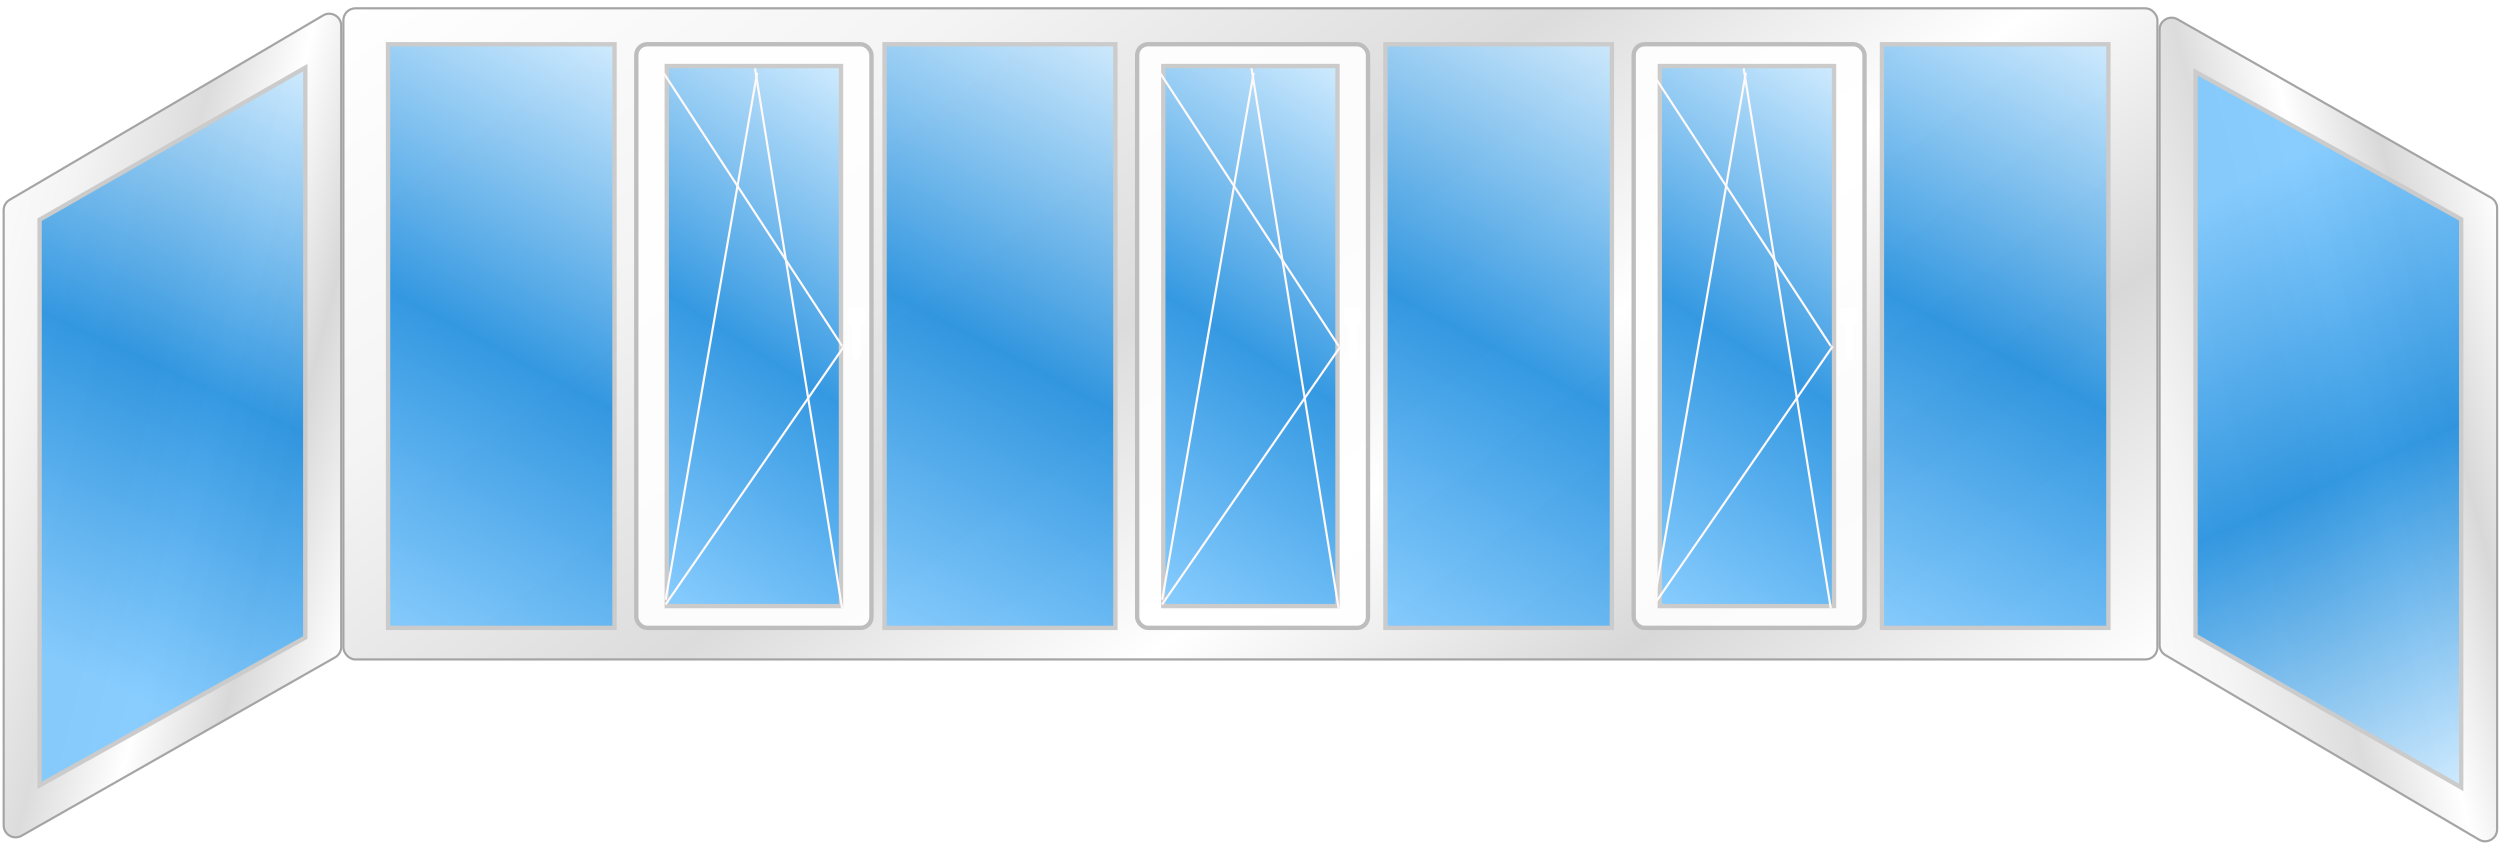
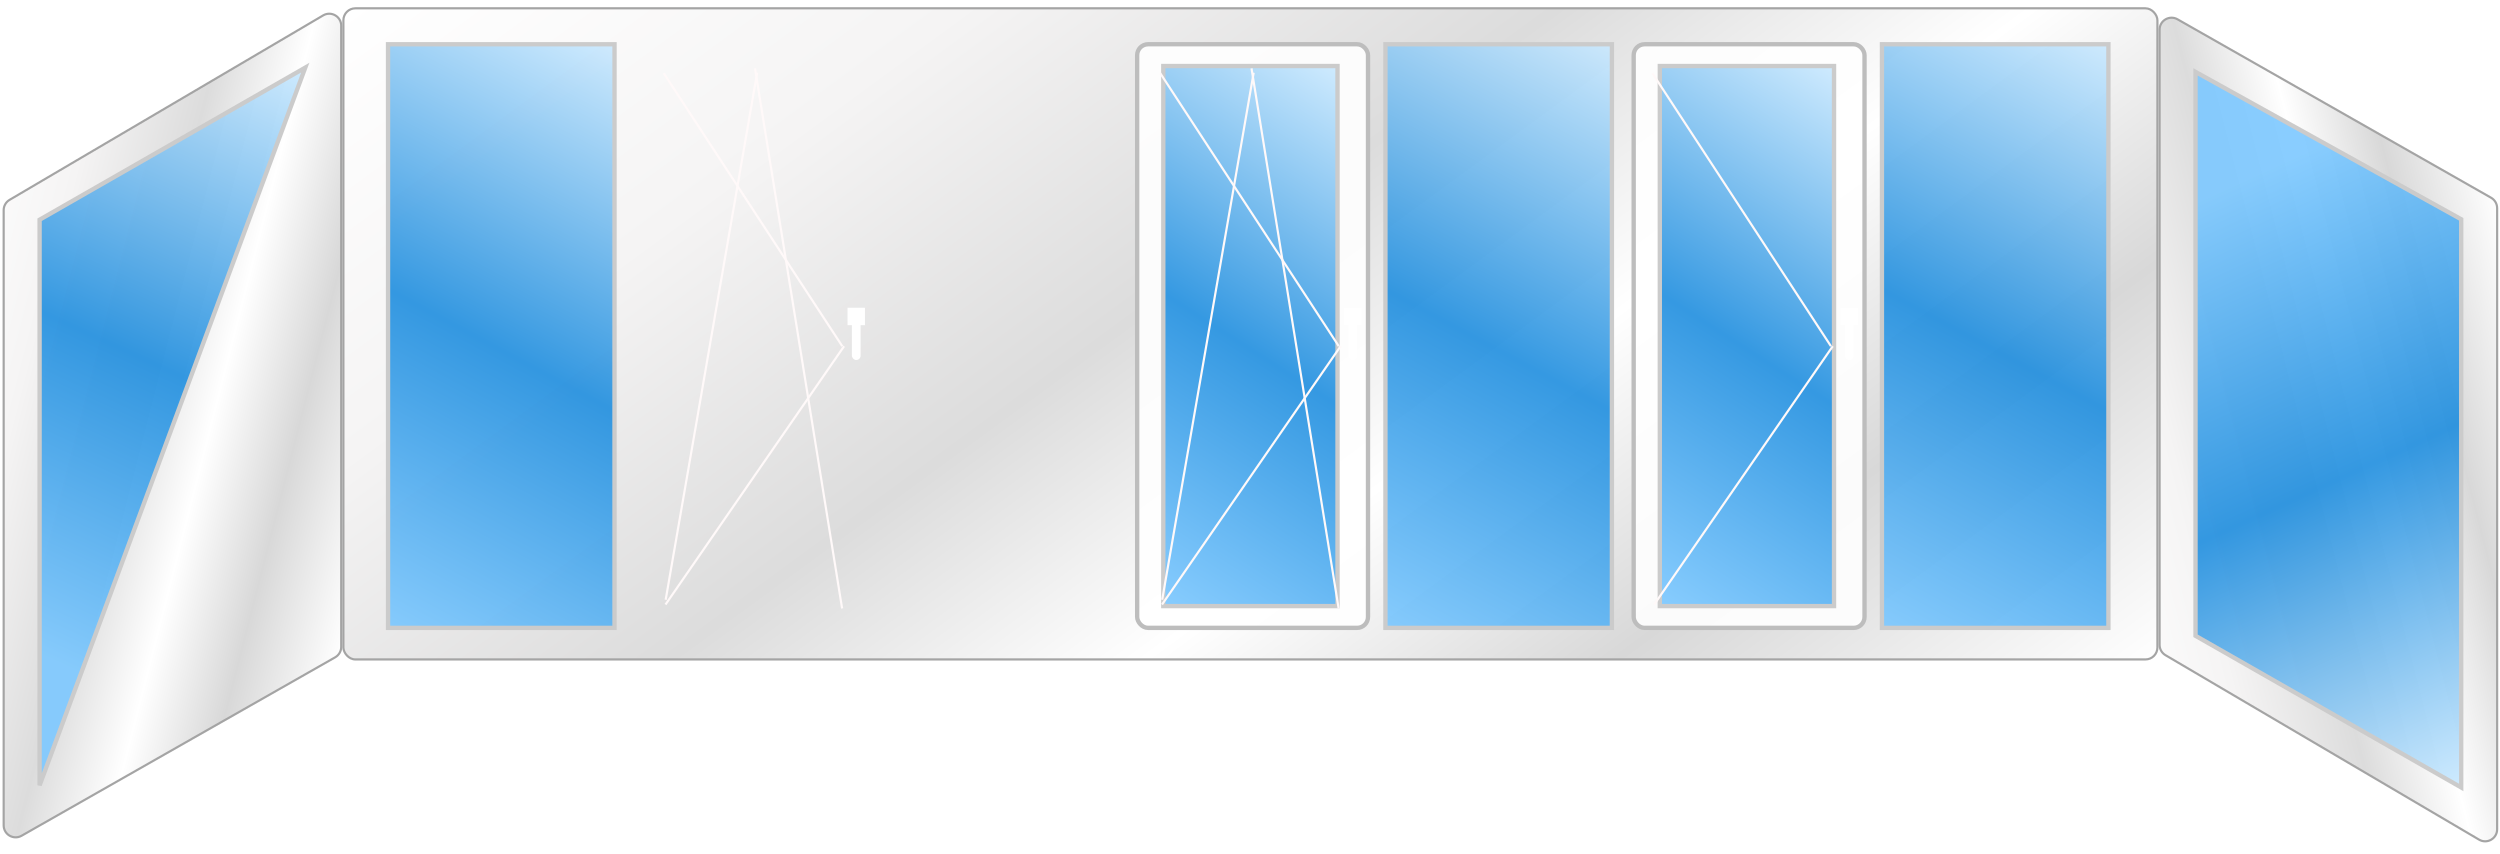
<svg xmlns="http://www.w3.org/2000/svg" width="574" height="196" viewBox="0 0 574 196" fill="none">
  <rect x="78.843" y="1.91" width="416.5" height="149.5" rx="2.75" fill="url(#paint0_linear)" stroke="#A4A4A4" stroke-width="0.5" />
  <rect x="89.093" y="10.16" width="52" height="134" fill="url(#paint1_linear)" fill-opacity="0.9" stroke="#CBCBCB" />
  <path d="M0.843 48.257C0.843 47.283 1.359 46.381 2.199 45.887L74.199 3.535C76.032 2.456 78.343 3.778 78.343 5.905V148.529C78.343 149.518 77.813 150.431 76.954 150.92L4.953 191.891C3.12 192.934 0.843 191.61 0.843 189.501V48.257Z" fill="url(#paint2_linear)" stroke="#A4A4A4" stroke-width="0.5" />
-   <path d="M9.093 180.309V50.45L70.093 15.522V146.366L9.093 180.309Z" fill="url(#paint3_linear)" fill-opacity="0.9" stroke="#CBCBCB" />
+   <path d="M9.093 180.309V50.45L70.093 15.522L9.093 180.309Z" fill="url(#paint3_linear)" fill-opacity="0.9" stroke="#CBCBCB" />
  <path d="M495.843 148.062C495.843 149.037 496.359 149.938 497.199 150.432L569.199 192.785C571.032 193.863 573.343 192.541 573.343 190.414V47.79C573.343 46.801 572.813 45.889 571.953 45.4L499.953 4.428C498.12 3.385 495.843 4.709 495.843 6.819V148.062Z" fill="url(#paint4_linear)" stroke="#A4A4A4" stroke-width="0.5" />
  <path d="M504.093 16.509V145.976L565.093 180.799V50.35L504.093 16.509Z" fill="url(#paint5_linear)" fill-opacity="0.9" stroke="#CBCBCB" />
-   <rect x="203.093" y="10.16" width="53" height="134" fill="url(#paint6_linear)" fill-opacity="0.9" stroke="#CBCBCB" />
  <rect x="318.093" y="10.16" width="52" height="134" fill="url(#paint7_linear)" fill-opacity="0.9" stroke="#CBCBCB" />
  <rect x="432.093" y="10.16" width="52" height="134" fill="url(#paint8_linear)" fill-opacity="0.9" stroke="#CBCBCB" />
-   <rect x="146.093" y="10.16" width="54" height="134" rx="2.5" fill="white" fill-opacity="0.9" stroke="#BDBDBD" />
  <rect x="261.093" y="10.16" width="53" height="134" rx="2.5" fill="white" fill-opacity="0.9" stroke="#BDBDBD" />
-   <rect x="153.093" y="15.16" width="40" height="124" fill="url(#paint9_linear)" fill-opacity="0.9" stroke="#CBCBCB" />
  <rect x="267.093" y="15.16" width="40" height="124" fill="url(#paint10_linear)" fill-opacity="0.9" stroke="#CBCBCB" />
  <rect x="375.093" y="10.16" width="53" height="134" rx="2.5" fill="white" fill-opacity="0.9" stroke="#BDBDBD" />
  <rect x="381.093" y="15.16" width="40" height="124" fill="url(#paint11_linear)" fill-opacity="0.9" stroke="#CBCBCB" />
  <line x1="193.384" y1="79.486" x2="152.384" y2="16.797" stroke="#FFF9F9" stroke-width="0.5" />
  <line x1="193.799" y1="79.491" x2="152.799" y2="138.802" stroke="#FFF9F9" stroke-width="0.5" />
  <line x1="193.347" y1="139.699" x2="173.347" y2="15.7" stroke="#FFF9F9" stroke-width="0.5" />
  <line x1="173.84" y1="16.702" x2="152.84" y2="137.702" stroke="#FFF9F9" stroke-width="0.5" />
  <line x1="307.384" y1="79.486" x2="266.384" y2="16.797" stroke="#FFF9F9" stroke-width="0.5" />
  <line x1="307.799" y1="79.491" x2="266.799" y2="138.802" stroke="#FFF9F9" stroke-width="0.5" />
  <line x1="307.347" y1="139.699" x2="287.347" y2="15.7" stroke="#FFF9F9" stroke-width="0.5" />
  <line x1="287.84" y1="16.702" x2="266.84" y2="137.702" stroke="#FFF9F9" stroke-width="0.5" />
  <line x1="420.384" y1="79.486" x2="379.384" y2="16.797" stroke="#FFF9F9" stroke-width="0.5" />
  <line x1="420.799" y1="79.491" x2="379.799" y2="138.802" stroke="#FFF9F9" stroke-width="0.5" />
-   <line x1="420.347" y1="139.699" x2="400.347" y2="15.7" stroke="#FFF9F9" stroke-width="0.5" />
-   <line x1="400.84" y1="16.702" x2="379.84" y2="137.702" stroke="#FFF9F9" stroke-width="0.5" />
  <g filter="url(#filter0_d)">
    <rect x="194.593" y="70.66" width="4" height="4" fill="white" />
  </g>
  <g filter="url(#filter1_d)">
    <rect x="195.593" y="72.66" width="2" height="10" rx="1" fill="white" />
  </g>
  <g filter="url(#filter2_d)">
    <rect x="308.593" y="70.66" width="4" height="4" fill="white" />
  </g>
  <g filter="url(#filter3_d)">
    <rect x="309.593" y="72.66" width="2" height="10" rx="1" fill="white" />
  </g>
  <g filter="url(#filter4_d)">
    <rect x="422.593" y="70.66" width="4" height="4" fill="white" />
  </g>
  <g filter="url(#filter5_d)">
    <rect x="423.593" y="72.66" width="2" height="10" rx="1" fill="white" />
  </g>
  <defs>
    <filter id="filter0_d" x="193.593" y="69.66" width="6" height="6" filterUnits="userSpaceOnUse" color-interpolation-filters="sRGB">
      <feFlood flood-opacity="0" result="BackgroundImageFix" />
      <feColorMatrix in="SourceAlpha" type="matrix" values="0 0 0 0 0 0 0 0 0 0 0 0 0 0 0 0 0 0 127 0" />
      <feOffset />
      <feGaussianBlur stdDeviation="0.5" />
      <feColorMatrix type="matrix" values="0 0 0 0 0 0 0 0 0 0 0 0 0 0 0 0 0 0 0.77 0" />
      <feBlend mode="normal" in2="BackgroundImageFix" result="effect1_dropShadow" />
      <feBlend mode="normal" in="SourceGraphic" in2="effect1_dropShadow" result="shape" />
    </filter>
    <filter id="filter1_d" x="194.593" y="71.66" width="4" height="12" filterUnits="userSpaceOnUse" color-interpolation-filters="sRGB">
      <feFlood flood-opacity="0" result="BackgroundImageFix" />
      <feColorMatrix in="SourceAlpha" type="matrix" values="0 0 0 0 0 0 0 0 0 0 0 0 0 0 0 0 0 0 127 0" />
      <feOffset />
      <feGaussianBlur stdDeviation="0.5" />
      <feColorMatrix type="matrix" values="0 0 0 0 0 0 0 0 0 0 0 0 0 0 0 0 0 0 0.77 0" />
      <feBlend mode="normal" in2="BackgroundImageFix" result="effect1_dropShadow" />
      <feBlend mode="normal" in="SourceGraphic" in2="effect1_dropShadow" result="shape" />
    </filter>
    <filter id="filter2_d" x="307.593" y="69.66" width="6" height="6" filterUnits="userSpaceOnUse" color-interpolation-filters="sRGB">
      <feFlood flood-opacity="0" result="BackgroundImageFix" />
      <feColorMatrix in="SourceAlpha" type="matrix" values="0 0 0 0 0 0 0 0 0 0 0 0 0 0 0 0 0 0 127 0" />
      <feOffset />
      <feGaussianBlur stdDeviation="0.5" />
      <feColorMatrix type="matrix" values="0 0 0 0 0 0 0 0 0 0 0 0 0 0 0 0 0 0 0.77 0" />
      <feBlend mode="normal" in2="BackgroundImageFix" result="effect1_dropShadow" />
      <feBlend mode="normal" in="SourceGraphic" in2="effect1_dropShadow" result="shape" />
    </filter>
    <filter id="filter3_d" x="308.593" y="71.66" width="4" height="12" filterUnits="userSpaceOnUse" color-interpolation-filters="sRGB">
      <feFlood flood-opacity="0" result="BackgroundImageFix" />
      <feColorMatrix in="SourceAlpha" type="matrix" values="0 0 0 0 0 0 0 0 0 0 0 0 0 0 0 0 0 0 127 0" />
      <feOffset />
      <feGaussianBlur stdDeviation="0.5" />
      <feColorMatrix type="matrix" values="0 0 0 0 0 0 0 0 0 0 0 0 0 0 0 0 0 0 0.77 0" />
      <feBlend mode="normal" in2="BackgroundImageFix" result="effect1_dropShadow" />
      <feBlend mode="normal" in="SourceGraphic" in2="effect1_dropShadow" result="shape" />
    </filter>
    <filter id="filter4_d" x="421.593" y="69.66" width="6" height="6" filterUnits="userSpaceOnUse" color-interpolation-filters="sRGB">
      <feFlood flood-opacity="0" result="BackgroundImageFix" />
      <feColorMatrix in="SourceAlpha" type="matrix" values="0 0 0 0 0 0 0 0 0 0 0 0 0 0 0 0 0 0 127 0" />
      <feOffset />
      <feGaussianBlur stdDeviation="0.5" />
      <feColorMatrix type="matrix" values="0 0 0 0 0 0 0 0 0 0 0 0 0 0 0 0 0 0 0.77 0" />
      <feBlend mode="normal" in2="BackgroundImageFix" result="effect1_dropShadow" />
      <feBlend mode="normal" in="SourceGraphic" in2="effect1_dropShadow" result="shape" />
    </filter>
    <filter id="filter5_d" x="422.593" y="71.66" width="4" height="12" filterUnits="userSpaceOnUse" color-interpolation-filters="sRGB">
      <feFlood flood-opacity="0" result="BackgroundImageFix" />
      <feColorMatrix in="SourceAlpha" type="matrix" values="0 0 0 0 0 0 0 0 0 0 0 0 0 0 0 0 0 0 127 0" />
      <feOffset />
      <feGaussianBlur stdDeviation="0.5" />
      <feColorMatrix type="matrix" values="0 0 0 0 0 0 0 0 0 0 0 0 0 0 0 0 0 0 0.77 0" />
      <feBlend mode="normal" in2="BackgroundImageFix" result="effect1_dropShadow" />
      <feBlend mode="normal" in="SourceGraphic" in2="effect1_dropShadow" result="shape" />
    </filter>
    <linearGradient id="paint0_linear" x1="78.593" y1="1.66" x2="295.614" y2="298.075" gradientUnits="userSpaceOnUse">
      <stop stop-color="white" />
      <stop offset="0.23" stop-color="#F5F4F4" />
      <stop offset="0.45" stop-color="#DCDCDC" />
      <stop offset="0.625" stop-color="white" />
      <stop offset="0.799" stop-color="#D8D8D8" />
      <stop offset="1" stop-color="white" />
    </linearGradient>
    <linearGradient id="paint1_linear" x1="88.593" y1="144.66" x2="156.748" y2="17.801" gradientUnits="userSpaceOnUse">
      <stop stop-color="#7CC8FF" />
      <stop offset="0.48" stop-color="#1F8EDF" />
      <stop offset="1" stop-color="#CCEAFF" />
    </linearGradient>
    <linearGradient id="paint2_linear" x1="0.593" y1="0.66" x2="109.754" y2="28.62" gradientUnits="userSpaceOnUse">
      <stop stop-color="white" />
      <stop offset="0.23" stop-color="#F5F4F4" />
      <stop offset="0.45" stop-color="#DCDCDC" />
      <stop offset="0.625" stop-color="white" />
      <stop offset="0.799" stop-color="#D8D8D8" />
      <stop offset="1" stop-color="white" />
    </linearGradient>
    <linearGradient id="paint3_linear" x1="8.593" y1="149.66" x2="70.593" y2="14.66" gradientUnits="userSpaceOnUse">
      <stop stop-color="#7CC8FF" />
      <stop offset="0.48" stop-color="#1F8EDF" />
      <stop offset="1" stop-color="#CCEAFF" />
    </linearGradient>
    <linearGradient id="paint4_linear" x1="495.593" y1="195.66" x2="604.754" y2="167.699" gradientUnits="userSpaceOnUse">
      <stop stop-color="white" />
      <stop offset="0.23" stop-color="#F5F4F4" />
      <stop offset="0.45" stop-color="#DCDCDC" />
      <stop offset="0.625" stop-color="white" />
      <stop offset="0.799" stop-color="#D8D8D8" />
      <stop offset="1" stop-color="white" />
    </linearGradient>
    <linearGradient id="paint5_linear" x1="503.593" y1="47.065" x2="565.286" y2="181.8" gradientUnits="userSpaceOnUse">
      <stop stop-color="#7CC8FF" />
      <stop offset="0.48" stop-color="#1F8EDF" />
      <stop offset="1" stop-color="#CCEAFF" />
    </linearGradient>
    <linearGradient id="paint6_linear" x1="202.593" y1="144.66" x2="270.04" y2="16.75" gradientUnits="userSpaceOnUse">
      <stop stop-color="#7CC8FF" />
      <stop offset="0.48" stop-color="#1F8EDF" />
      <stop offset="1" stop-color="#CCEAFF" />
    </linearGradient>
    <linearGradient id="paint7_linear" x1="317.593" y1="144.66" x2="385.748" y2="17.801" gradientUnits="userSpaceOnUse">
      <stop stop-color="#7CC8FF" />
      <stop offset="0.48" stop-color="#1F8EDF" />
      <stop offset="1" stop-color="#CCEAFF" />
    </linearGradient>
    <linearGradient id="paint8_linear" x1="431.593" y1="144.66" x2="499.748" y2="17.801" gradientUnits="userSpaceOnUse">
      <stop stop-color="#7CC8FF" />
      <stop offset="0.48" stop-color="#1F8EDF" />
      <stop offset="1" stop-color="#CCEAFF" />
    </linearGradient>
    <linearGradient id="paint9_linear" x1="152.593" y1="139.66" x2="221.454" y2="32.575" gradientUnits="userSpaceOnUse">
      <stop stop-color="#7CC8FF" />
      <stop offset="0.48" stop-color="#1F8EDF" />
      <stop offset="1" stop-color="#CCEAFF" />
    </linearGradient>
    <linearGradient id="paint10_linear" x1="266.593" y1="139.66" x2="335.454" y2="32.575" gradientUnits="userSpaceOnUse">
      <stop stop-color="#7CC8FF" />
      <stop offset="0.48" stop-color="#1F8EDF" />
      <stop offset="1" stop-color="#CCEAFF" />
    </linearGradient>
    <linearGradient id="paint11_linear" x1="380.593" y1="139.66" x2="449.454" y2="32.575" gradientUnits="userSpaceOnUse">
      <stop stop-color="#7CC8FF" />
      <stop offset="0.48" stop-color="#1F8EDF" />
      <stop offset="1" stop-color="#CCEAFF" />
    </linearGradient>
  </defs>
</svg>